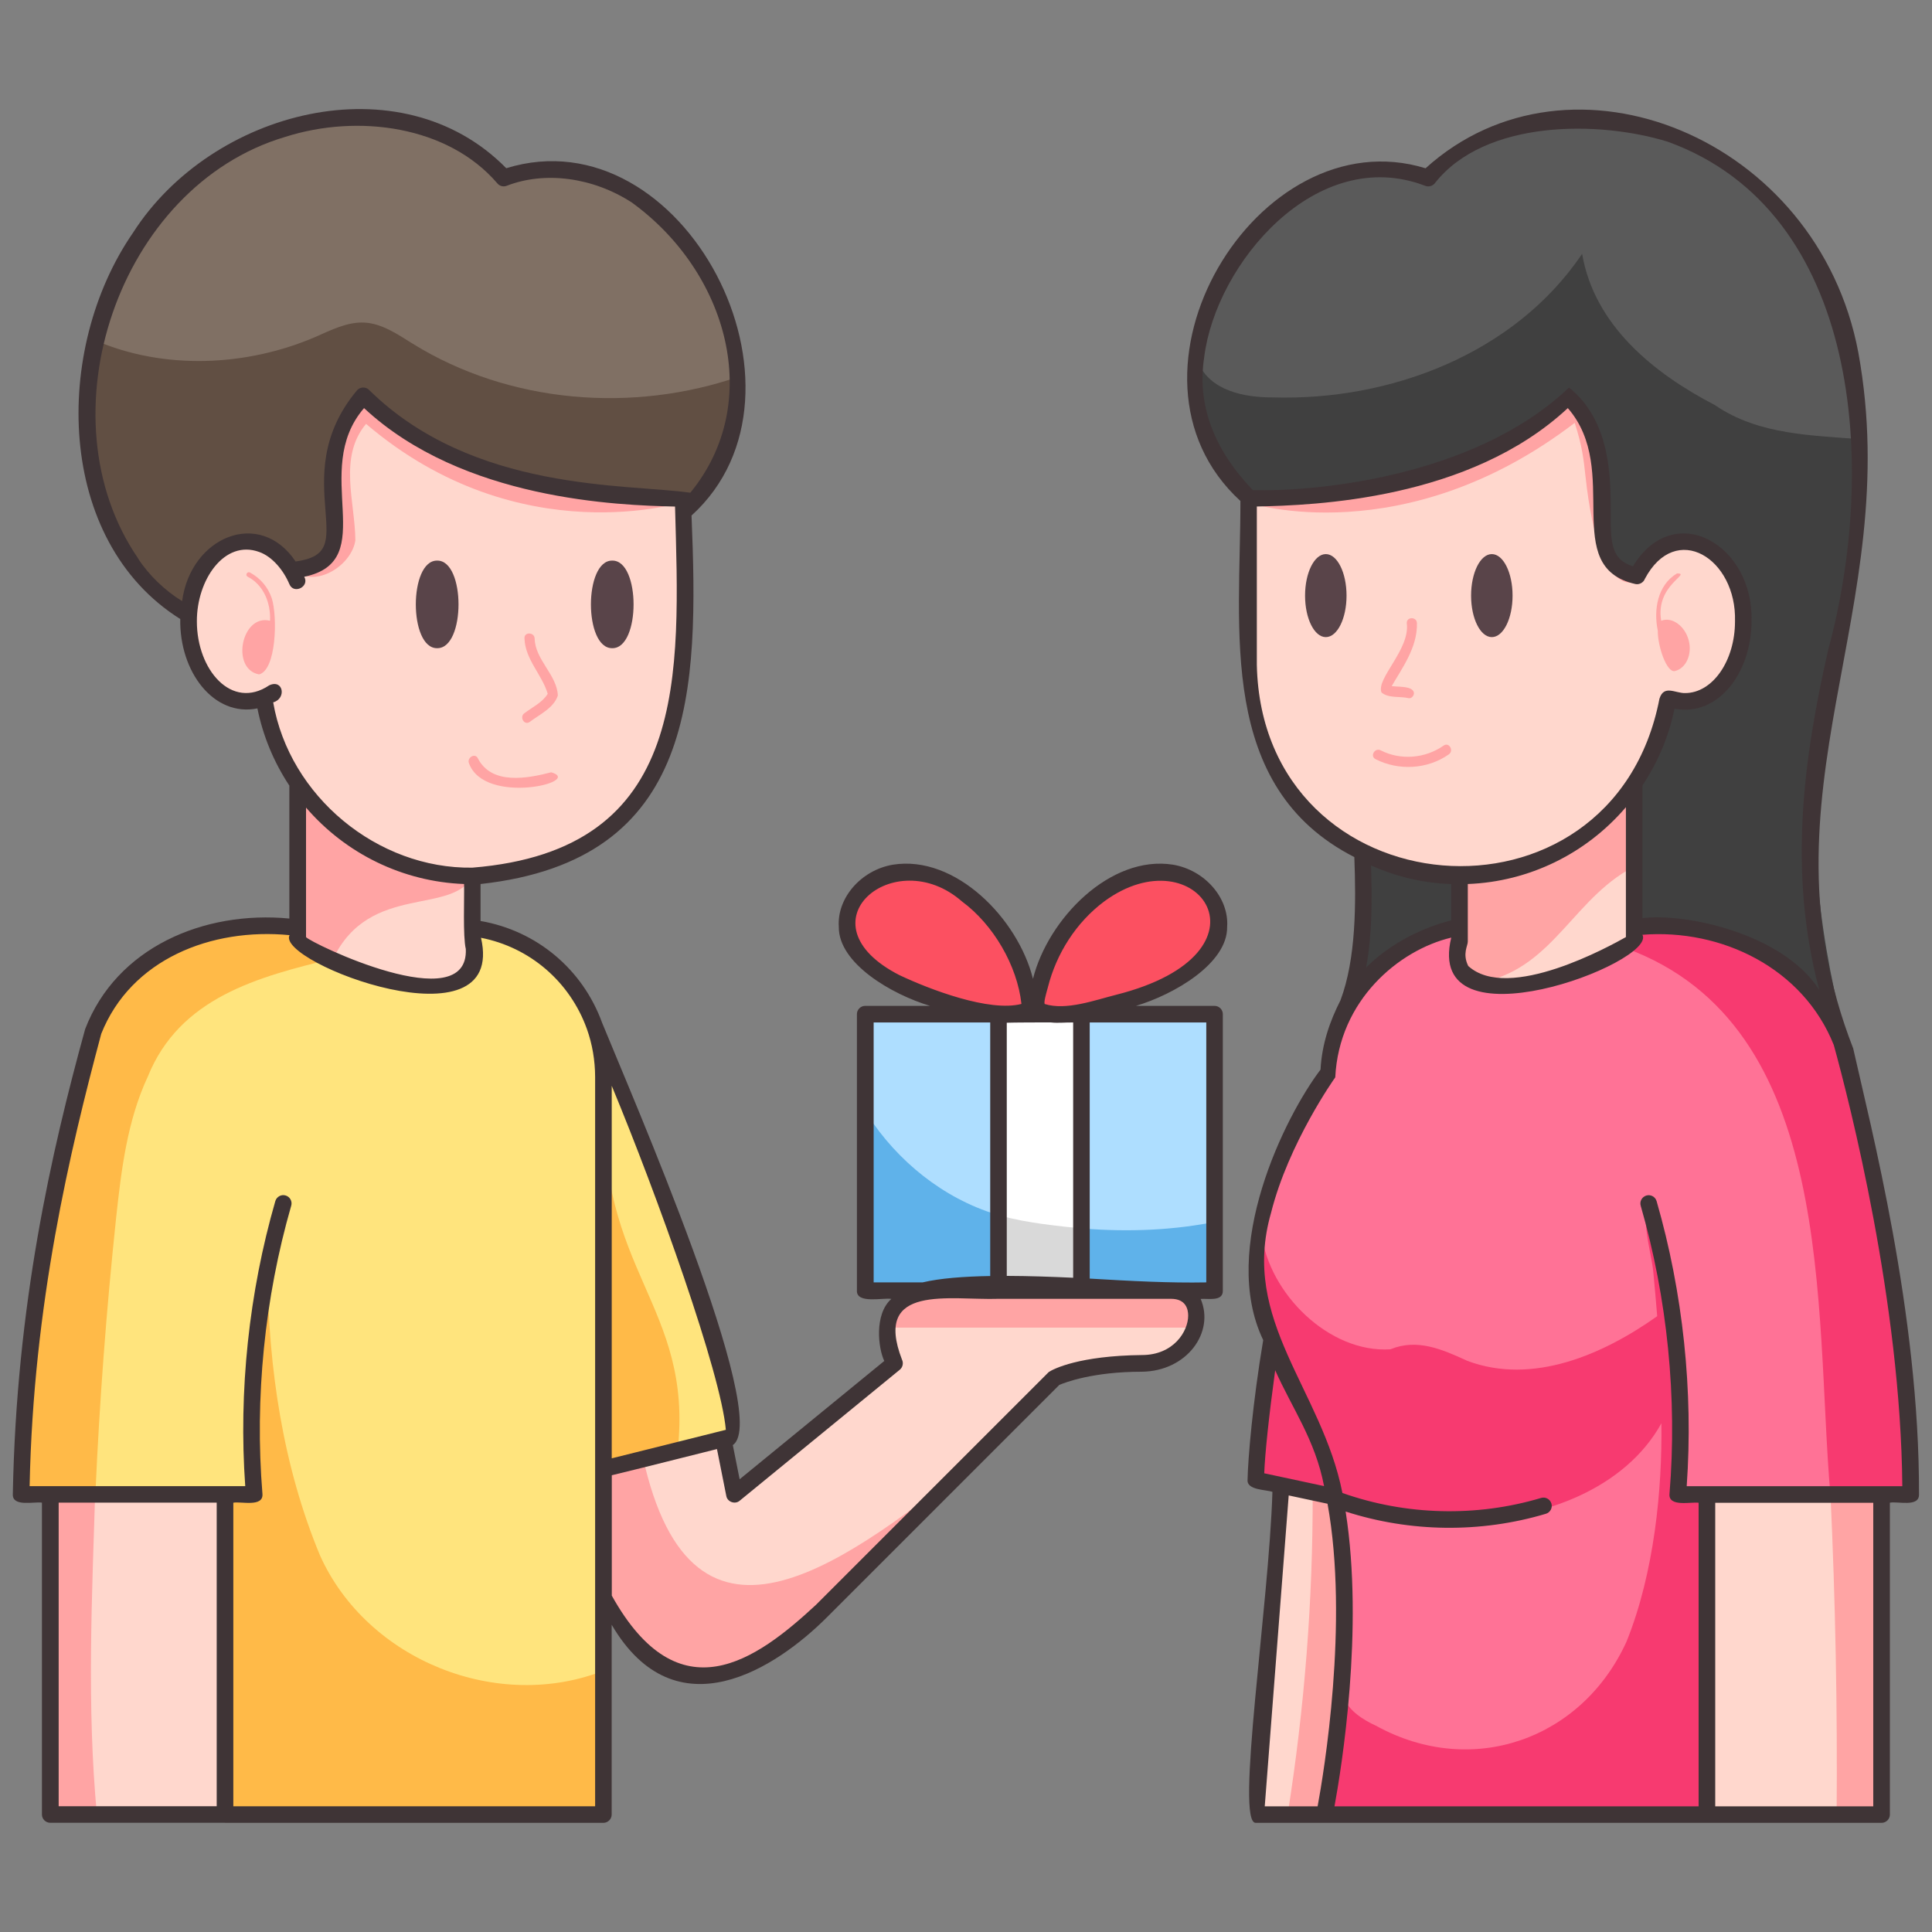
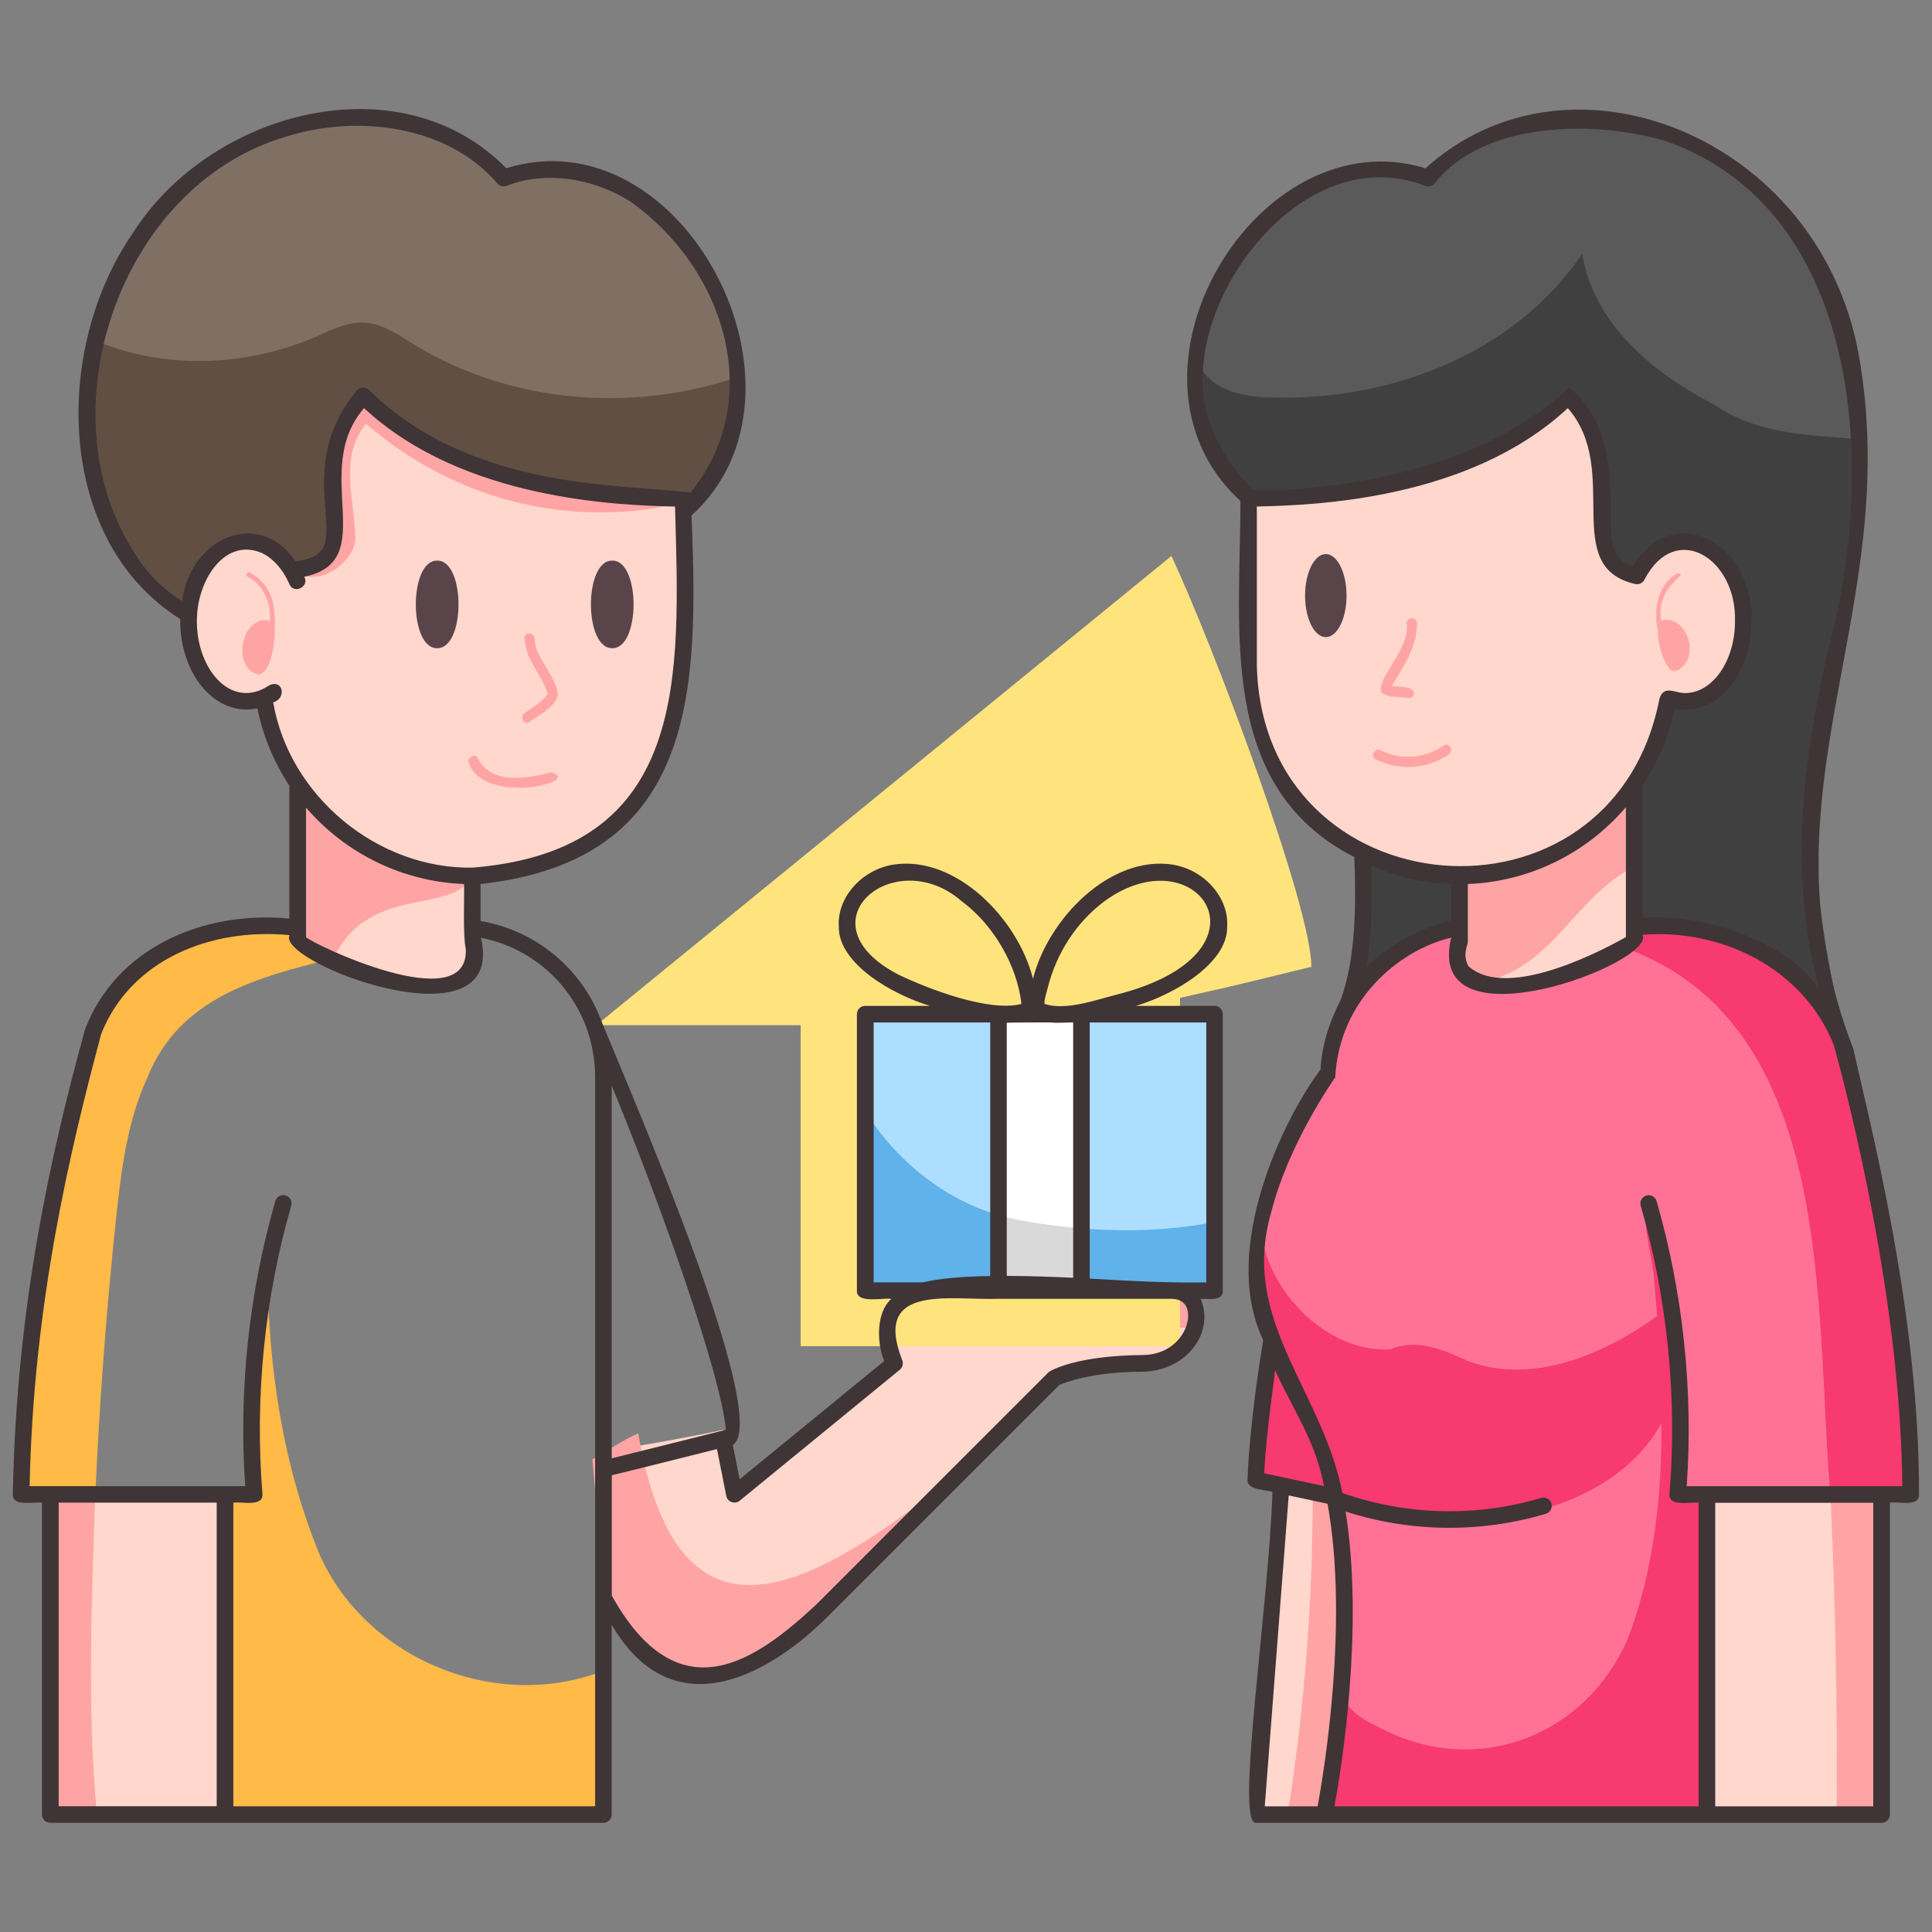
<svg xmlns="http://www.w3.org/2000/svg" data-sanitized-data-name="Layer 4" data-name="Layer 4" width="512" viewBox="0 0 300 300" height="512" id="Layer_4">
  <rect x="0" y="0" width="300" height="300" fill="#808080" stroke="none" />
  <g>
    <path fill="#ffd7cd" d="m15.21 230.84h-7.37v51.05h28.71v-51.05z" />
    <path fill="#ffa4a4" d="m15.07 281.89h-7.23v-51.05h6.97c-.52 17-1.36 34.11.25 51.05z" />
    <path fill="#ffd7cd" d="m182.3 200.33c-6.71 0-20.17 0-26.85 0h-11.67c-6.82 1.27-6.17 8.46-4.54 11.33l-24.91 20.4-2-10.05c-2.57.65-13.28 2.55-13.3 2.51-1.38.35-4.99 3.28-5.1 3.3v20.99c1.34 2.45 4.02 5.38 6.8 8.17 16.26 13.19 34.59-16.44 49.97-29.58 15.5-14.08 9.04-14.58 27.05-15.73 7.08.7 12.66-10.33 4.54-11.33z" />
    <path fill="#ffa4a4" d="m182.3 200.33c3.46 0 4.57 2.93 3.62 5.82h-47.77c.63-8.07 11.74-5.41 17.3-5.82z" />
    <path fill="#ffa4a4" d="m150.71 227.38c-15.38 13.12-33.67 42.76-49.97 29.59-2.78-2.79-5.46-5.72-6.8-8.17l-1.95-22.18c.12-.02 5.74-3.66 7.12-4.01 6.76 39.2 30.61 21.16 51.6 4.77z" />
    <path fill="#ffd7cd" d="m284.23 231.97s0 .07 0 .11c0 0-.01-.02-.02-.02l-18.66-.39c0 2.03.19 50.23.19 50.23h27.19v-50l-8.71.08z" />
    <path fill="#fc5061" d="m159.65 152.32c.9 3.25 1.65 4.92-1.65 5.22-6.49.02-12.74-2.26-18.48-4.93-9.03-3.79-10.8-14.37-.21-17.07 9.73-1.18 17.9 8.06 20.34 16.77z" />
    <path fill="#404040" d="m227.24 138.77v4.92c2.47 6.44-7.82 12.33-17.33 11.86 2.48-5.59 2.52-18.96 2.57-23.32 8.21-5.8 11.36-.55 14.76 3.54v3.01z" />
    <path fill="#fc5061" d="m182.5 135.55c4 .69 7.63 4.27 7.34 8.31-.96 9.07-18.21 13.56-26.04 13.68-3.28-.31-2.53-1.97-1.64-5.22 2.42-8.71 10.61-17.96 20.34-16.77z" />
    <path fill="#fc5061" d="m163.73 157.28h2.32c-.81.06-1.56.08-2.32 0z" />
    <path fill="#fc5061" d="m157.92 157.28c-.76.08-1.51.06-2.32 0z" />
    <path fill="#807064" d="m106.4 77.99v1.14c20.95-18.48-.67-61.15-27.98-52.02-15.71-17.22-45.1-8.99-56.62 9.24-11.99 17.1-12.06 47.31 7.61 58.63.26-10.23 10.82-15.68 15.99-6.77 13.96-1.49-.11-13.6 11.15-27.21 15.75 15.75 42.69 15.82 49.85 16z" />
-     <path fill="#ffe47d" d="m92.6 159.19c-3.44-9.41-14.73-17.2-25.14-14.97 0 0 5.3 2.04-1.48 2.95-3.58.47-4.28-1.74-7.98-2.95-2.16-.71-1.74 2.28-3.47 1.48-3.12-1.45.61-4.27-4.77-2.01 0-.75-3.4.75-3.4 0-13.44-1.2-26.71 3.44-31.85 16.34-4.79 17.93-10.81 42.69-11.2 72.03h31.73v49.84h58.9v-54.08c.66-.16 2.92-.67 5.25-1.19.59-.08 12.47-2.96 15.15-3.64 0-9.36-15.09-49.59-21.73-63.79z" />
+     <path fill="#ffe47d" d="m92.6 159.19h31.73v49.84h58.9v-54.08c.66-.16 2.92-.67 5.25-1.19.59-.08 12.47-2.96 15.15-3.64 0-9.36-15.09-49.59-21.73-63.79z" />
    <path fill="#ffe47d" d="m14.64 159.55.05.04c-.05.07-.07.14-.12.21.04-.16.06-.25.06-.25z" />
    <path fill="#ffe47d" d="m14.51 160.02c-.3 1-.98 3.47-1.89 7.05.32-2.49.95-4.85 1.89-7.05z" />
    <path fill="#ff7296" d="m286.75 161.72c-5.43-14.29-21.37-19.44-32.33-18.04 0 0-5.65-1.49-5.65-1.49-3.88-2.63 2.38 2.01 1.83 2.34-.65.35-1.29 1.29-2.16 1.71-4.66 2.27-9.46 3.18-15.54 2.38-6.77-.91-2.32-4.31-2.32-4.31-6.84-2.71-23.69 7.25-23.73 22.02-4.71 6.27-16.24 26.77-8.66 42.12l-.15-.4c-1.27 8.78-2.3 16.68-2.49 20.6.2 1.94 2.24 1.36 4 1.98 1.23.26 6.68 1.42 8.27 1.77l-1.04.98c-1.08.64-.14.53-.14.54 1.9 10.04-.74 19.02-1.55 28.35-.9 10.48 1.11 19.6 1.11 19.6h59.54c-.06-.8.17-37.09-.19-50.23h-.31c6.98.08 22.69.53 29.52.39 9.49-1.96-9.21-75.68-8.02-70.33z" />
    <path fill="#ffd7cd" d="m207.87 232.77c0-.13-.02-.25-.04-.36-2.72-.58-5.78-1.25-8.27-1.77l-4.03 51.25h10.68c1.98-7.93 4.76-36.8 1.66-49.12z" />
    <path fill="#404040" d="m282.74 117.63c4.75-27.2 9.44-39.6 5.3-63.16-3.04-18.41-18.94-31.36-27.96-34.26-11.95-3.54-29.31-3.52-37.72 6.89-26.15-8.96-49.02 31.7-27.89 49.84l.03.46c7.32-.16 30.24 4.12 45.91-11.53 10.74 12.89 4.95 49.32 8.09 54.77 0 14 5.91 10.79 5.91 23.04 0 0 7.07 5.24 16.13 9.78 7.5 3.75 14.71 4.96 16.14 8.08.5 1.3-7.33-24.09-3.94-43.91z" />
    <path fill="#fc5061" d="m163.73 157.28h2.32c-.81.06-1.56.08-2.32 0z" />
    <path fill="#fc5061" d="m157.92 157.28c-.76.08-1.51.06-2.32 0z" />
    <path fill="#aedeff" d="m189.09 157.28c-16.19 0-38.19 0-54.37 0v43.04h54.37z" />
    <path fill="#ffe47d" d="m14.64 159.55.05.04c-.05.07-.07.14-.12.21.04-.16.06-.25.06-.25z" />
    <path fill="#ffe47d" d="m14.51 160.02c-.3 1-.98 3.47-1.89 7.05.32-2.49.95-4.85 1.89-7.05z" />
    <path fill="#ffd7cd" d="m262.35 83.65c-3.07 0-5.87 2.13-7.46 5.39-10.94-2.39.07-15.16-10.66-28.05-15.66 15.65-42.43 15.82-49.75 15.98-.13-.05-.08 1.02-.09 1.01v4.93 20c-.05 18.18 15.09 32.92 32.86 32.86v7.22c-.03.45.02 2.47 0 2.96-3.34 11.76 17.76 5.53 22.84 2.42 1.19-.56 3.91-2.02 4.35-2.42v-24.69c2.58-3.81 4.42-8.18 5.21-12.89l.27-.25c13.85 4.09 15.43-24.23 2.45-24.47z" />
    <g fill="#ffa4a4">
      <path d="m254.42 121.26c.26 1.72-13.61 15.02-27.18 14.5.01.35 0 7.81 0 7.92v2.27s-1.9 5.03 3.16 6.51c11.11-2.41 14.11-13.56 24.02-18.23 0-2.74 0-4.86 0-12.97z" />
      <path d="m218.44 96.75c.58 4.04-4.81 8.64-3.92 10.78 1.12.94 2.88.55 4.25.89.43.05.79-.4.79-.79-.11-1.25-2.81-.89-3.78-1.15-.21-.05-.18.1.09.45 1.82-3.16 4.24-6.34 4.15-10.17-.02-1.02-1.61-1.02-1.58 0z" />
      <path d="m213.59 117.88c3.58 1.83 8.07 1.59 11.38-.74.83-.58.04-1.95-.8-1.37-2.84 2-6.68 2.33-9.78.74-.9-.46-1.71.9-.8 1.37z" />
      <path d="m262.23 99.46c-.56-2.19-2.54-3.75-4.28-3.07-.95-5.57 4.81-7.37 2.45-7.35-3.04 1.82-3.65 5.66-2.98 8.89-.03 2.41 1.39 6.59 2.67 6.27 1.73-.44 2.69-2.57 2.14-4.75z" />
    </g>
    <path fill="#614f43" d="m114.91 58.4c.42 6.93-3.94 20.85-12.06 21.57 0-.24-.1-.27-.1-.52l1.2-.43c-7.16-.18-30.96 3.31-46.71-12.43-11.39 14.52 3.29 22.38-11.61 24.9-1.15-1.97-4.13-2.45-5.96-3.14-.75-.3-.68-1.29-1.51-1.29-4.74 0-7.28 2.46-7.69 8.83-14.93-8.06-19.15-27.38-15.75-43.06 10.76 4.65 23.51 4.09 34.21-.49 2.47-1.08 4.99-2.39 7.68-2.25 2.76.16 5.16 1.85 7.51 3.3 14.98 9.27 34.19 10.82 50.82 5.02z" />
    <path fill="#5a5a5a" d="m289.55 68.26c-8.02-.68-16.36-.63-23.27-5.36-9.51-4.95-18.7-12.36-20.61-23.48-10.46 15.5-29.75 22.84-48.02 22.29-4.37.02-9.76-1-11.61-5.46 1.69-17.01 18.13-35.75 36.34-29.14 8.41-10.4 25.77-10.43 37.72-6.89 15.58 5.13 30.2 25.32 29.46 48.04z" />
    <path fill="#f73a70" d="m265.56 231.66c-2.06.26-4.46-.34-4.28-2.88.33-3.3.76-9-.13-17.87-.9-8.44-2.18-15.16-4.64-24.93-2.12 2.52-.08 8.29.22 11.58.23 2.47.43 4.71.6 6.82-8.36 5.93-19.3 10.74-29.47 6.94-3.93-1.81-7.81-3.51-11.96-1.8-9.55.61-18.85-8.7-20-17.9-.71 5.15-1.27 12.2 1.17 18.69 1.25 3.38-2.44 19.34-2.44 19.34l13.18 2.76.04.34s12.59 2.85 20.47 3.14c11.08.03 24.02-4.67 29.66-14.88.14 10.16-1.08 23.13-5.4 33.87-6.91 15.22-23.99 21.3-38.88 13.11-2.06-.94-4.25-2.35-5.02-4.36-.9 10.48-2.49 18.26-2.49 18.26h59.54c-.06-.8.17-37.09-.19-50.23z" />
    <path fill="#f73a70" d="m286.75 161.72c2.29 8.3 10.21 39.15 10.69 67.64.03 1.48-1.19 2.69-2.67 2.69h-10.55c-2.48-28.8 1.16-72.85-31.86-84.85 1.24-.68 1.99-1.16 2.07-1.24v-2.27c11.1-1.41 26.93 3.83 32.33 18.04z" />
    <path fill="#ffa4a4" d="m207.82 232.41c3.13 12.35.41 41.5-1.61 49.48h-6.29c2.65-16.63 3.97-33.49 3.91-50.33 1.26.26 2.6.57 3.99.86z" />
    <path fill="#ffa4a4" d="m285.19 281.89c.14-16.52-.19-33.43-.96-49.92l8.71-.08v50z" />
    <path fill="#fff" d="m166.05 157.28c-2.96.03-7.64.03-10.6 0v31.52 11.53h12.92v-43.04h-2.32z" />
    <path fill="#5fb2ea" d="m168.37 190.77v9.56h20.73v-10.69c-6.78 1.41-13.79 1.67-20.73 1.14z" />
    <path fill="#5fb2ea" d="m154.67 188.57c-8.19-2.51-15.3-8.25-19.95-15.44v27.2h20.73v-11.53c-.26-.07-.52-.15-.78-.23z" />
    <path fill="#d9d9d9" d="m161.97 190.07c-2.2-.31-4.39-.69-6.53-1.28v11.53h12.92v-9.56c-2.14-.16-4.27-.4-6.39-.7z" />
    <path fill="#ffd7cd" d="m56.55 61c-11.26 13.61 2.81 25.72-11.15 27.21-5.17-8.91-15.73-3.46-15.99 6.77-.62 7.94 4.9 15.77 11.69 13.05.77 4.87 2.61 9.39 5.26 13.3v24.63c4.51 3.47 29.97 13.91 27.18 0 0-1.93 0-5.45 0-7.41v-2.77c17.65.13 32.94-14.66 32.86-32.86 0-3.13 0-23.25 0-25.91-7.16-.18-34.1-.25-49.85-16z" />
    <path fill="#594449" d="m95.07 87.05c4.41-.07 4.42 13.66 0 13.6-4.42.06-4.41-13.66 0-13.6z" />
    <path fill="#594449" d="m67.88 87.05c4.42-.07 4.43 13.66 0 13.6-4.42.06-4.41-13.66 0-13.6z" />
    <path fill="#ffa4a4" d="m42.2 92.9c-.59-1.74-1.77-3.12-3.38-4-.42-.23-.8.41-.38.64 2.52 1.29 3.62 4.13 3.49 6.85-4.44-1.11-6.14 7.52-1.7 8.33 2.67-.67 2.89-8.9 1.97-11.83z" />
    <path fill="#ffa4a4" d="m81.44 99.13c.1 3.27 2.75 5.66 3.61 8.6-.8 1.34-2.39 2.08-3.61 3.01-.83.58-.04 1.95.8 1.37 1.55-1.18 3.71-2.13 4.38-4.1-.11-3.2-3.54-5.55-3.6-8.88-.07-1.01-1.66-1.02-1.58 0z" />
    <path fill="#ffa4a4" d="m72.84 118.57c2.48 6.57 17.88 2.82 12.75 1.35-3.72.97-9.24 2-11.38-2.15-.42-.93-1.79-.12-1.37.8z" />
    <path fill="#ffa4a4" d="m46.36 121.33v22.36c0 .75-1.46 3.6-1.46 4.35.15.2 5.18.09 6.84.82 5.74-11.92 18.76-6.53 21.8-13.09 0 0-18.91-1.97-27.18-14.44z" />
-     <path fill="#ffba48" d="m105.23 225.21c-1.38.35-9.89 2.25-11.3 2.6v-57.6c-1.33 27.18 13.77 32.5 11.3 55z" />
    <path fill="#ffba48" d="m93.93 259.35v22.54h-58.89v-49.84h4.52c-.95-9.69-.21-24.41 1.97-34.66.15 14.99 2.39 30.28 8.17 44.16 7.33 16.27 27.66 24.43 44.23 17.79z" />
    <path fill="#ffba48" d="m46.36 145.95c.12.15 2.26 1.46 5.38 2.9-11.7 2.84-23.84 6.04-28.8 18.35-3.19 6.85-4.1 14.45-4.91 21.92-1.51 14.28-2.59 28.59-3.22 42.93h-11.5c.4-29.37 6.41-54.08 11.2-72.03 5.14-12.9 18.43-17.54 31.85-16.34z" />
-     <path fill="#ffa4a4" d="m254.43 90.12v.04c-10.94-2.39.07-15.16-10.66-28.05-15.68 15.66-42.43 15.82-49.77 15.98-.07 0 23.98 7.86 50.52-12.43 1.21 3.71 1.4 5.85 1.69 8.44 2.23 20.22 8.23 16.01 8.23 16.01z" />
    <path fill="#ffa4a4" d="m106.4 77.85c-7.16-.18-34.1-.25-49.85-16-11.08 13.32 2.33 25.34-10.46 27.09 3.51 2.11 8.55-1.36 9.09-5.03-.04-5.99-2.67-12.9 1.66-18.09 23.92 20.41 49.55 12.04 49.55 12.04z" />
    <path fill="#3f3436" d="m34.94 283.05h58.75c.71 0 1.29-.58 1.29-1.29v-29.47c9.98 17.01 25.58 6.72 33.52-1.25 0 0 35.99-35.99 35.99-35.99.89-.38 5.2-2.05 12.81-2.05 6.97-.07 11.36-6.09 9.14-11.3 1.06-.11 3.48.47 3.44-1.29v-42.93c0-.71-.58-1.29-1.29-1.29h-12.2c5.92-1.76 14.24-6.59 14.16-12.27.31-4.48-3.46-8.81-8.39-9.65-9.73-1.55-19.42 8.38-21.76 17.72-2.33-9.33-12.03-19.28-21.76-17.72-4.93.84-8.7 5.17-8.39 9.65-.07 5.68 8.24 10.5 14.16 12.27h-10.06c-.71 0-1.29.58-1.29 1.29v42.93c-.08 2.12 4.2 1.04 5.34 1.29-2.68 2.4-2.03 7.68-1.09 9.63l-22.46 18.37-1.06-5.31c6.18-4.17-15.97-54.92-20.29-65.56-3.03-8.36-10.2-14.32-18.88-15.82v-5.74c33.65-3.7 33.86-30.14 32.76-57.22 21.17-19.2-1.21-62.44-28.77-53.93-16.39-16.69-45.78-9.01-57.95 10.01-12.49 18.08-12.06 47.83 7.33 59.99-.15 8.21 5.22 15.25 11.98 13.88.87 4.28 2.53 8.31 4.96 11.99v20.64c-13.29-1.27-26.85 4.5-31.71 17.17-5.26 19.09-10.69 42.91-11.23 72.24-.07 2.01 3.41 1.09 4.52 1.29v48.42c0 .71.58 1.29 1.29 1.29h27.12zm152.37-124.28v40.36c-5.64.11-11.67-.21-18.1-.59v-39.77zm-24.6-5.45c1.34-5.31 4.43-10.11 8.73-13.33 14.45-10.67 27.55 8 1.87 14.48-3.3.83-7.76 2.48-11.09 1.43-.16-.29.22-1.61.49-2.57zm.53 5.45c1.09.12 2.3-.03 3.4 0v39.64c-3.41-.16-6.95-.28-10.31-.29v-39.31c.83-.04 5.98-.06 6.91-.05zm-23.57-7.35c-15.75-8.04-.81-20.67 9.72-11.43 4.85 3.58 8.56 9.92 9.22 15.9-4.98 1.3-14.27-2.26-18.94-4.47zm-4.01 47.71v-40.36h18.1v39.37c-4.11.07-7.81.35-10.5.99h-7.61zm-40.67-30.53c7.11 17.13 16.95 44.6 17.72 53.42-3.7.94-12.72 3.18-17.72 4.43zm0 60.48c4.45-1.07 12.64-3.15 16.34-4.07l1.45 7.28c.16.93 1.36 1.36 2.08.74 0 0 24.86-20.34 24.86-20.34.46-.38.6-1.03.34-1.57-4.59-11.87 7.47-9.18 15-9.44h26.78c2.31 0 2.66 1.63 2.66 2.6 0 2.47-2.28 6.13-7.18 6.13-9.73.11-13.72 2.14-14.47 2.64 0 0-36.15 36.15-36.15 36.15-9.28 8.61-21.26 17.31-31.7-1.43v-18.7zm-61.32 51.39h-24.56v-47.14h24.54v47.14zm-12.25-193.8c-15.03-21.94-3.09-57.71 22.86-65.41 11.31-3.61 25.27-1.71 32.91 7.17.35.46.95.63 1.49.42 5.95-2.31 13.4-1.31 19.42 2.59 14.93 10.82 20.59 31.07 9.09 45.07-9.78-1.41-33.75-.07-49.88-15.96-.5-.53-1.44-.49-1.9.09-5.77 6.93-5.26 13.63-4.88 18.52.38 4.94.55 7.31-4.63 8.03-5.57-8.33-16.29-3.85-17.62 6.15-2.66-1.62-5.19-4.05-6.87-6.66zm21.01 22.39c2.1-.6 1.55-3.66-.63-2.64-5.82 3.91-11.24-2.4-11.23-9.94-.03-6.41 4.27-12.75 9.68-10.77 1.99.7 3.75 2.78 4.69 5.01.69 1.62 3.17.36 2.3-1.16 12-2.47.83-16.41 9.29-26.19 15.35 14.3 39.59 15.09 48.29 15.29.71 26.11 2.38 53.34-31.48 56.07-14.74.21-28.41-11.09-30.92-25.67zm29.9 38.29c.5 10.97-24.21-.97-24.81-1.84v-20.11c6.18 7.19 15.05 11.51 24.54 11.87.06 2.04-.2 8.14.27 10.09zm-67.73 83.42c.57-28.28 6.27-52.1 11.12-70.24 4.61-11.58 17.1-16.5 29.24-15.32-2.18 4.21 33.76 17.95 29.73.41 7.57 1.48 13.79 6.79 16.44 14.15.85 2.38 1.27 4.89 1.28 7.43v113.28h-56.18v-47.14c1.15-.24 4.71.76 4.52-1.39-1.22-14.9.34-30.4 4.47-44.73.2-.68-.2-1.4-.88-1.59-.68-.2-1.39.2-1.59.88-4.09 14.18-5.72 29.49-4.67 44.26z" />
    <path fill="#3f3436" d="m287.73 162.71c-15.41-39.61 8.16-67.74.83-107.97-6.27-33.4-44.71-48.96-67.2-28.61-26.12-8.04-50.19 32.01-28.75 51.66.03 19.93-3.69 44.38 17.69 55.3.27 7.16.28 15.76-2.15 22.23-1.65 3.25-2.88 6.75-3.1 10.77-5.51 7.24-15.73 27.78-8.9 42-1.63 9.68-2.37 18.42-2.43 21.71-.12 1.62 2.89 1.49 3.86 1.86-.52 17.47-5.82 51.64-2.57 51.39h97.16c.71 0 1.29-.58 1.29-1.29v-48.42c1.11-.27 4.58.77 4.52-1.29.09-28.14-7.57-57.39-10.24-69.35zm-93.74-84.03h.05s-.03 0-.05 0zm-7-23.24c1.81-14.52 17.43-33.07 34.33-26.58.53.2 1.14.03 1.49-.42 7.76-9.88 25.49-9.75 36.2-6.42 29.92 10.88 32.56 50.45 24.9 78.77-3.81 16.67-6.32 34.54-1.42 52.91-5.6-8.73-20.75-11.97-27.45-11.13v-20.61c2.44-3.69 4.12-7.69 4.97-11.92 6.65 1.28 11.91-5.34 11.97-13.54.36-11.95-12.03-19.07-18.42-8.56-3.36-1.09-3.49-3.57-3.45-8.59-.03-4.66.16-13.88-6.47-19.17-15.01 14.28-40.52 16.2-49.11 15.92-6.13-6.41-8.68-13.36-7.54-20.65zm8.17 47.82v-24.61c8.84-.19 32.97-1 48.29-15.28 8.44 9.7-1.33 24.64 10.5 27.32.59.13 1.25-.23 1.46-.8 4.8-9.07 14.28-3.19 14 6.59 0 6.14-3.48 11.14-7.75 11.14-1.52.04-3.28-1.34-3.98.87-7.3 37.68-61.69 33.09-62.52-5.23zm57.31 22.09v20.16c-2.37 1.33-18.24 10.17-24.48 4.49-.95-1.92-.05-3.14-.07-3.81v-8.92c9.5-.36 18.37-4.7 24.54-11.92zm-39.58 9.03c3.94 1.77 8.12 2.74 12.46 2.9v5.63c-2.4.6-8.35 2.49-13.22 7.32.95-5.06.94-10.68.76-15.84zm-16.58 94.39c.12-3.15.74-8.96 1.7-16 2.62 5.91 6.22 10.81 7.59 17.99-2.85-.61-6.51-1.4-9.29-1.99zm8.29 51.72h-8.21c.5-6.45 2.61-33.81 3.72-48.28 1.89.4 3.82.82 6.03 1.29 3.34 18.41-.59 41.84-1.54 46.99zm86.28 0h-24.54v-47.14h24.54zm4.51-49.71h-33.48c1.05-14.78-.58-30.08-4.67-44.26-.2-.68-.91-1.08-1.59-.88s-1.08.91-.88 1.59c4.13 14.33 5.7 29.83 4.47 44.73-.2 2.11 3.38 1.21 4.52 1.39v47.14h-56.54c1.09-5.95 4.6-27.55 1.73-45.78 10.03 3.24 20.99 3.37 31.09.35.68-.2 1.07-.92.86-1.6s-.92-1.07-1.6-.86c-10.05 3-20.97 2.72-30.85-.77-3.17-16.09-15.91-26.75-11.08-43.51 2.71-10.81 9.89-20.93 9.97-21.03.58-11.95 9.83-19.75 18.01-21.7-4.3 17.62 31.95 3.9 29.69-.44 12.3-.96 24.95 5.18 29.71 17.12 2.49 9.04 10.4 39.98 10.64 68.51z" />
  </g>
  <g fill="#594449">
-     <path d="m231.65 86.04c1.78 0 3.22 2.88 3.22 6.45s-1.44 6.44-3.22 6.44-3.22-2.88-3.22-6.44 1.43-6.45 3.22-6.45z" />
    <path d="m205.87 86.04c1.78 0 3.22 2.88 3.22 6.45s-1.44 6.44-3.22 6.44-3.22-2.88-3.22-6.44 1.44-6.45 3.22-6.45z" />
  </g>
</svg>